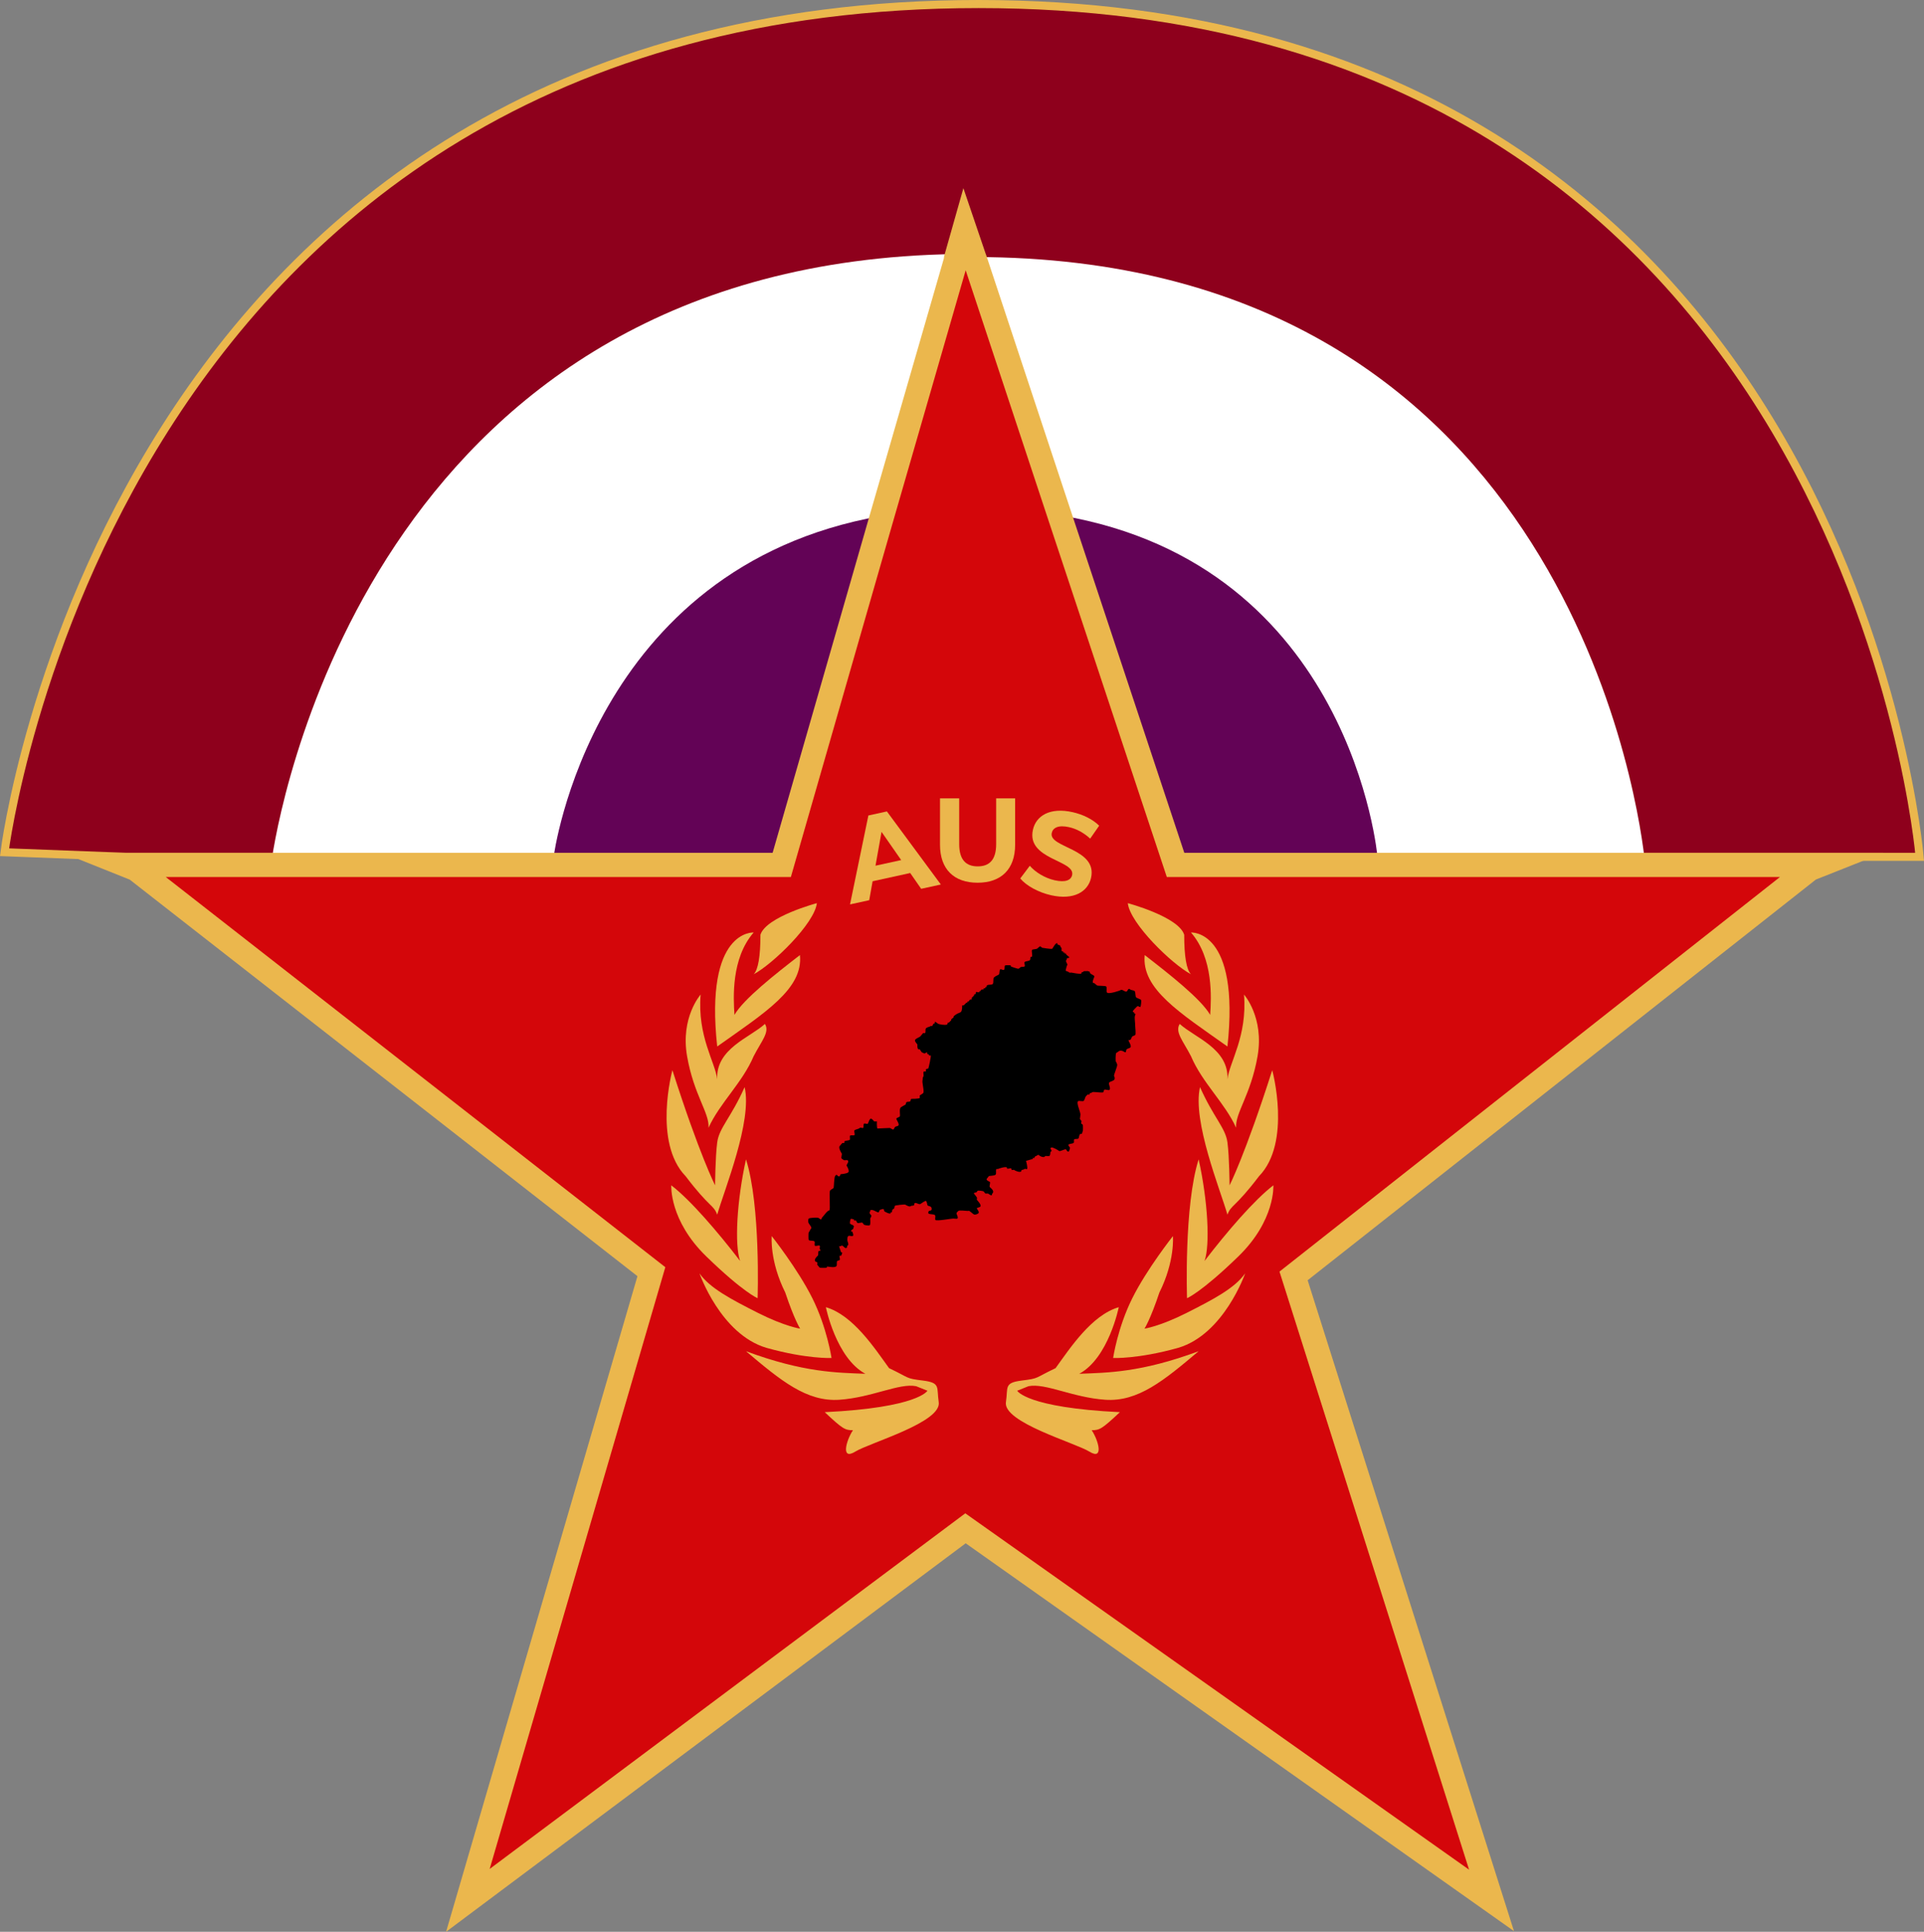
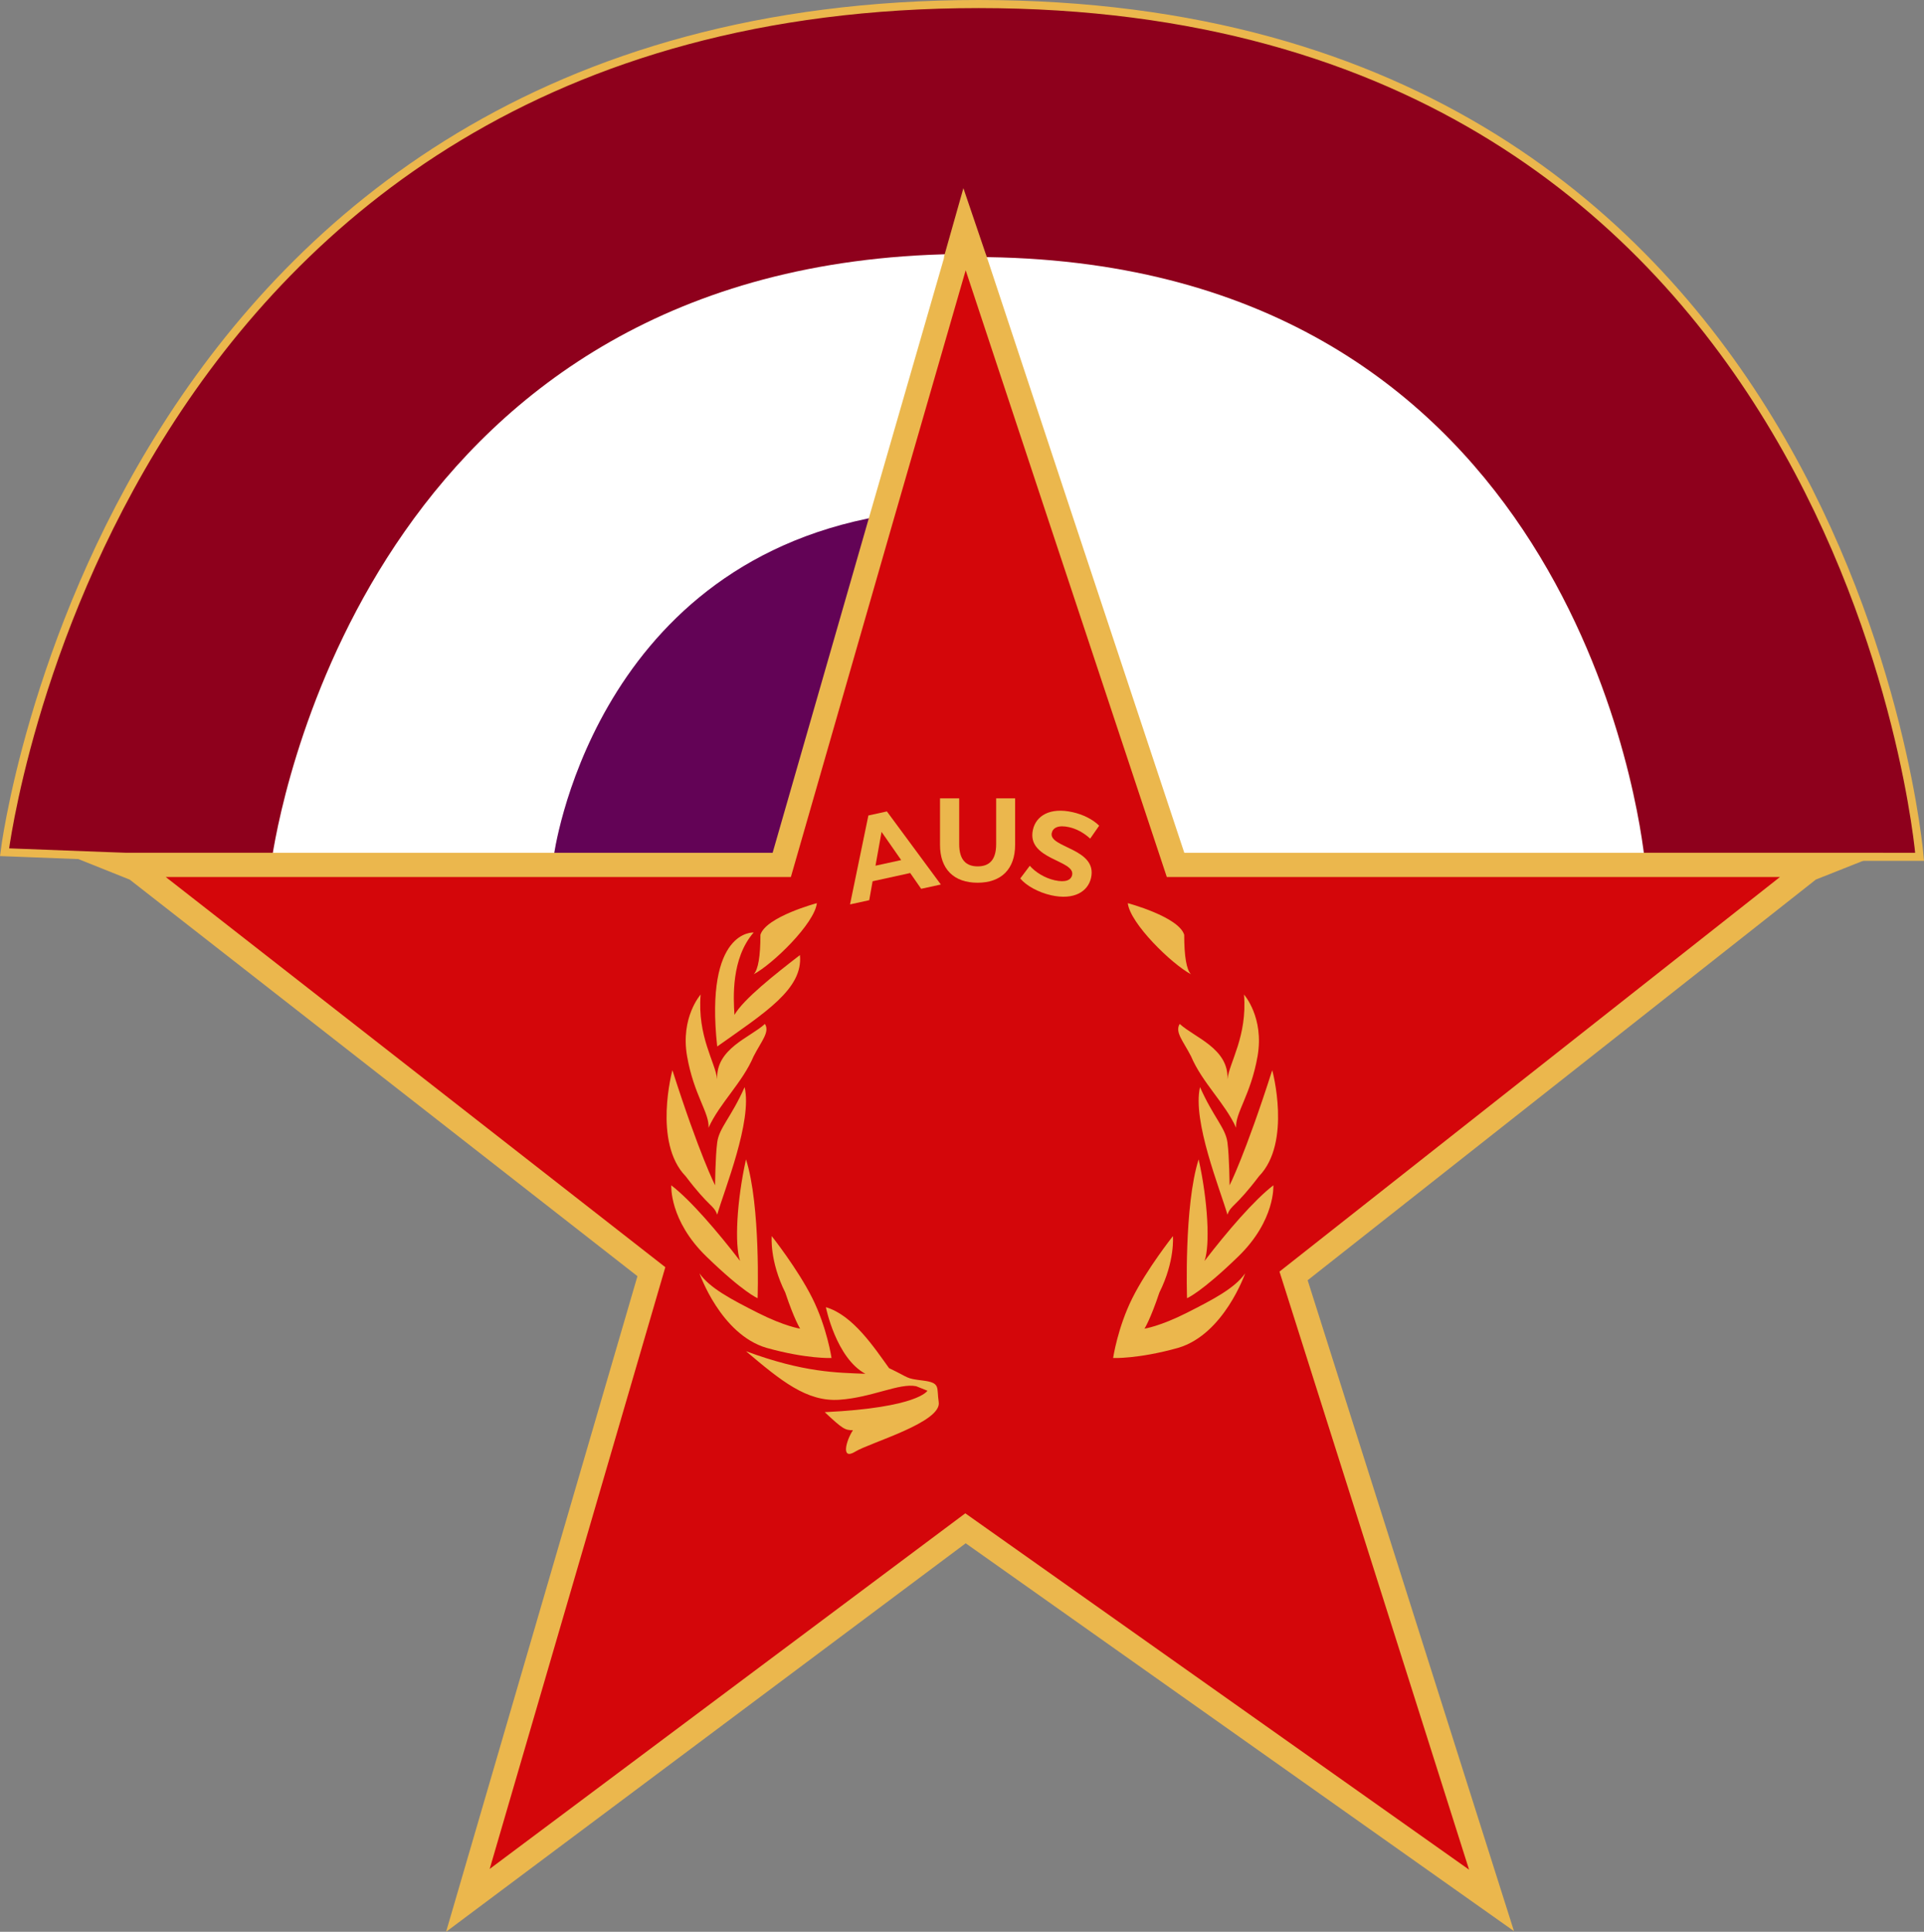
<svg xmlns="http://www.w3.org/2000/svg" xmlns:ns1="http://sodipodi.sourceforge.net/DTD/sodipodi-0.dtd" xmlns:ns2="http://www.inkscape.org/namespaces/inkscape" version="1.1" id="Layer_2" x="0px" y="0px" width="238.215" height="239.142" viewBox="0 0 238.215 239.142" enable-background="new 0 0 470.922 392.964" xml:space="preserve" ns1:docname="AUS logo.svg" ns2:version="0.92.4 (5da689c313, 2019-01-14)">
  <rect x="0" y="0" width="238.215" height="239.142" fill="#808080" stroke="none" />
  <defs id="defs2177" />
  <ns1:namedview pagecolor="#ffffff" bordercolor="#666666" borderopacity="1" objecttolerance="10" gridtolerance="10" guidetolerance="10" ns2:pageopacity="0" ns2:pageshadow="2" ns2:window-width="1920" ns2:window-height="1051" id="namedview2175" showgrid="false" ns2:zoom="3.5878274" ns2:cx="119.10762" ns2:cy="119.57097" ns2:window-x="-9" ns2:window-y="-9" ns2:window-maximized="1" ns2:current-layer="layer7" />
  <path id="path5" stroke-miterlimit="10" d="m 226.069,106.07 h -0.739 -79.78 l -14.19,-42.76 -10.668,-31.99 -0.08,-0.355 -1.2,-3.623 -1.04,3.579 -0.04,0.165 -9.28,32.362 -12.26,42.622 h -81.24 v 0 L 0.562,105.499 c 0,0 12.84,-104.999 120.62,-104.999 107.78,0 116.49,105.57 116.49,105.57 z" style="stroke:#ebb74d;stroke-miterlimit:10;stroke-opacity:1;fill:#8e001c;fill-opacity:1" ns2:connector-curvature="0" />
  <path id="path33" stroke-miterlimit="10" d="m 203.589,106.07 h -58.04 l -14.19,-42.76 -10.668,-31.49 c 71.537,0.05 81.828,65.25 82.898,74.25 z" ns2:connector-curvature="0" style="fill:#ffffff;stroke:none;stroke-miterlimit:10" />
-   <path id="path37" stroke-miterlimit="10" d="m 170.549,106.07 h -25 l -14.19,-42.26 c 36.051,6.131 39.19,42.26 39.19,42.26 z" style="fill:#630356;stroke:none;stroke-miterlimit:10;stroke-opacity:1;fill-opacity:1" ns2:connector-curvature="0" />
-   <path id="path39" stroke-miterlimit="10" d="m 118.33,31.45 -9.28,32.18 -12.26,42.44 h -63.09 c 1.409,-9 14.13,-73.54 84.63,-74.62 z" ns2:connector-curvature="0" style="fill:#ffffff;stroke:none;stroke-miterlimit:10" />
+   <path id="path39" stroke-miterlimit="10" d="m 118.33,31.45 -9.28,32.18 -12.26,42.44 h -63.09 c 1.409,-9 14.13,-73.54 84.63,-74.62 " ns2:connector-curvature="0" style="fill:#ffffff;stroke:none;stroke-miterlimit:10" />
  <path id="path45" stroke-miterlimit="10" d="m 109.049,63.881 -12.26,42.19 h -28.24 c 0,-0.001 4.58,-35.84 40.5,-42.19 z" style="fill:#630356;stroke:none;stroke-miterlimit:10;stroke-opacity:1;fill-opacity:1" ns2:connector-curvature="0" />
  <g ns2:groupmode="layer" id="layer5" ns2:label="Layer 1" transform="translate(-113.938,-79.932)" ns1:insensitive="true" />
  <g ns2:groupmode="layer" id="layer6" ns2:label="Layer 2" transform="translate(-113.938,-79.932)" ns1:insensitive="true">
    <polygon id="polygon35" stroke-miterlimit="10" points="234.547,111.804 234.627,112.018 245.297,144.25 259.487,187.002 339.268,187.002 338.007,187.502 274.098,237.882 298.607,315.188 233.478,269.125 171.868,315.184 194.587,237.357 130.757,187.51 129.487,187.002 210.728,187.002 222.987,144.373 232.268,112.252 232.308,111.947 233.348,108.275 " style="fill:#d4060a;fill-opacity:1;stroke:#ebb74d;stroke-width:3;stroke-miterlimit:10;stroke-opacity:1" />
  </g>
  <g ns2:groupmode="layer" id="layer7" ns2:label="Layer 3">
    <g transform="translate(-113.938,-79.932)" style="fill:#ebb74d;fill-opacity:1" id="g2738">
-       <path d="m 252.455,241.754 c 0,0 -1.259,6.287 -4.891,8.243 3.493,-0.14 7.621,-0.14 14.777,-2.794 -4.299,3.633 -7.514,6.287 -11.563,6.008 -4.053,-0.279 -7.405,-2.096 -9.501,-1.677 -1.396,0.56 -1.396,0.56 -1.396,0.56 0,0 1.117,2.096 12.715,2.654 -2.236,2.096 -2.516,2.234 -3.493,2.234 0.839,1.259 1.537,3.771 -0.279,2.654 -1.815,-1.117 -10.759,-3.633 -10.339,-6.146 0.279,-1.816 -0.279,-2.377 1.955,-2.655 2.236,-0.278 1.537,-0.278 4.191,-1.536 1.815,-2.514 4.471,-6.567 7.824,-7.545 z" id="path7" ns2:connector-curvature="0" style="fill:#ebb74d;fill-opacity:1" />
      <path d="m 268.103,237.563 c 0,0 -2.61,7.545 -8.291,9.223 -4.981,1.396 -8.056,1.258 -8.056,1.258 0,0 0.56,-3.771 2.375,-7.404 1.816,-3.634 5.029,-7.686 5.029,-7.686 0,0 0.279,3.074 -1.677,6.986 -1.118,3.353 -1.843,4.471 -1.843,4.471 0,0 1.91,-0.279 5.229,-1.956 3.319,-1.678 5.977,-3.076 7.234,-4.892 z" id="path9" ns2:connector-curvature="0" style="fill:#ebb74d;fill-opacity:1" />
      <path d="m 271.596,226.666 c 0,0 0.271,4.33 -4.335,8.802 -4.607,4.472 -6.354,5.171 -6.354,5.171 0,0 -0.394,-11.438 1.438,-17.187 1.148,5.17 1.43,10.618 0.73,12.575 2.792,-3.632 6.146,-7.545 8.521,-9.361 z" id="path11" ns2:connector-curvature="0" style="fill:#ebb74d;fill-opacity:1" />
      <path d="m 271.457,212.415 c 0,0 2.438,8.94 -1.646,13.133 -2.966,3.912 -3.439,3.494 -3.9,4.751 -0.882,-3.074 -4.373,-11.597 -3.396,-15.788 1.676,3.772 3.155,5.029 3.396,6.847 0.238,1.816 0.262,5.31 0.262,5.31 0,0 1.93,-3.775 5.284,-14.253 z" id="path13" ns2:connector-curvature="0" style="fill:#ebb74d;fill-opacity:1" />
      <path d="m 267.963,203.053 c 0,0 2.515,2.822 1.677,7.629 -0.839,4.808 -2.795,7.043 -2.654,8.858 -1.397,-3.074 -4.19,-5.562 -5.589,-8.858 -0.979,-1.899 -2.02,-2.992 -1.396,-3.996 1.815,1.678 6.092,3.043 5.91,6.848 0.236,-2.096 2.47,-5.311 2.052,-10.481 z" id="path15" ns2:connector-curvature="0" style="fill:#ebb74d;fill-opacity:1" />
-       <path d="m 261.396,195.369 c 0,0 6.091,-0.418 4.514,14.111 -5.91,-4.19 -10.66,-7.125 -10.242,-11.316 3.074,2.375 6.985,5.449 8.104,7.404 0.14,-2.095 0.418,-6.985 -2.376,-10.199 z" id="path17" ns2:connector-curvature="0" style="fill:#ebb74d;fill-opacity:1" />
      <path d="m 253.572,191.737 c 0,0 6.287,1.677 6.985,3.912 0,2.654 0.28,4.332 0.839,4.89 -2.375,-1.257 -7.544,-6.287 -7.824,-8.802 z" id="path19" ns2:connector-curvature="0" style="fill:#ebb74d;fill-opacity:1" />
      <path d="m 216.191,241.754 c 0,0 1.258,6.287 4.89,8.243 -3.493,-0.14 -7.621,-0.14 -14.778,-2.794 4.299,3.633 7.513,6.287 11.565,6.008 4.052,-0.279 7.405,-2.096 9.5,-1.677 1.397,0.56 1.397,0.56 1.397,0.56 0,0 -1.117,2.096 -12.714,2.654 2.235,2.096 2.515,2.234 3.493,2.234 -0.838,1.259 -1.537,3.771 0.279,2.654 1.816,-1.117 10.759,-3.633 10.339,-6.146 -0.28,-1.816 0.28,-2.377 -1.956,-2.655 -2.236,-0.278 -1.537,-0.278 -4.191,-1.536 -1.815,-2.514 -4.471,-6.567 -7.824,-7.545 z" id="path21" ns2:connector-curvature="0" style="fill:#ebb74d;fill-opacity:1" />
      <path d="m 200.543,237.563 c 0,0 2.611,7.545 8.292,9.223 4.982,1.396 8.056,1.258 8.056,1.258 0,0 -0.559,-3.771 -2.375,-7.404 -1.816,-3.634 -5.03,-7.686 -5.03,-7.686 0,0 -0.279,3.074 1.677,6.986 1.118,3.353 1.842,4.471 1.842,4.471 0,0 -1.909,-0.279 -5.229,-1.956 -3.319,-1.678 -5.976,-3.076 -7.233,-4.892 z" id="path23" ns2:connector-curvature="0" style="fill:#ebb74d;fill-opacity:1" />
      <path d="m 197.05,226.666 c 0,0 -0.271,4.33 4.335,8.802 4.606,4.472 6.354,5.171 6.354,5.171 0,0 0.393,-11.438 -1.437,-17.187 -1.149,5.17 -1.429,10.618 -0.73,12.575 -2.793,-3.632 -6.147,-7.545 -8.522,-9.361 z" id="path25" ns2:connector-curvature="0" style="fill:#ebb74d;fill-opacity:1" />
      <path d="m 197.19,212.415 c 0,0 -2.438,8.94 1.646,13.133 2.965,3.912 3.44,3.494 3.901,4.751 0.88,-3.074 4.373,-11.597 3.395,-15.788 -1.677,3.772 -3.157,5.029 -3.395,6.847 -0.238,1.816 -0.261,5.31 -0.261,5.31 0,0 -1.933,-3.775 -5.286,-14.253 z" id="path27" ns2:connector-curvature="0" style="fill:#ebb74d;fill-opacity:1" />
      <path d="m 200.684,203.053 c 0,0 -2.515,2.822 -1.677,7.629 0.838,4.808 2.795,7.043 2.655,8.858 1.397,-3.074 4.191,-5.562 5.588,-8.858 0.978,-1.899 2.019,-2.992 1.397,-3.996 -1.816,1.678 -6.091,3.043 -5.91,6.848 -0.237,-2.096 -2.472,-5.311 -2.053,-10.481 z" id="path29" ns2:connector-curvature="0" style="fill:#ebb74d;fill-opacity:1" />
      <path d="m 207.25,195.369 c 0,0 -6.091,-0.418 -4.513,14.111 5.91,-4.19 10.661,-7.125 10.241,-11.316 -3.074,2.375 -6.986,5.449 -8.104,7.404 -0.139,-2.095 -0.418,-6.985 2.376,-10.199 z" id="path31" ns2:connector-curvature="0" style="fill:#ebb74d;fill-opacity:1" />
      <path d="m 215.075,191.737 c 0,0 -6.287,1.677 -6.986,3.912 0,2.654 -0.28,4.332 -0.838,4.89 2.374,-1.257 7.543,-6.287 7.824,-8.802 z" id="path43" ns2:connector-curvature="0" style="fill:#ebb74d;fill-opacity:1" />
    </g>
-     <path style="fill:#000000;fill-opacity:1;stroke:none;stroke-width:0.382;stroke-linecap:butt;stroke-linejoin:miter;stroke-miterlimit:4;stroke-dasharray:none;stroke-opacity:1" d="m 133.765,138.042 c 0.075,-0.304 -0.536,-1.47 -0.295,-1.711 0.128,-0.128 0.58,0.069 0.708,-0.059 0.148,-0.148 0.148,-0.443 0.295,-0.59 0.041,-0.041 0.136,-0.136 0.177,-0.177 0.039,-0.039 0.197,0.039 0.236,0 0.028,-0.028 -0.028,-0.09 0,-0.118 0.088,-0.088 0.266,-0.088 0.354,-0.177 0.06,-0.06 0.496,0 0.59,0 0.122,0 0.689,0.078 0.767,0 0.069,-0.069 0.049,-0.226 0.118,-0.295 0.108,-0.108 0.541,0.108 0.649,0 0.221,-0.221 -0.213,-0.731 0,-0.944 0.05,-0.05 0.46,-0.165 0.59,-0.295 0.086,-0.086 0.075,-0.338 0,-0.413 -0.152,-0.152 0.48,-1.283 0.354,-1.534 -0.081,-0.162 -0.084,-0.261 -0.177,-0.354 -0.014,-0.014 -0.015,-0.855 0.059,-1.003 0.041,-0.081 0.138,-0.079 0.177,-0.118 0.483,-0.483 0.891,0.112 1.003,0 0.079,-0.079 0.039,-0.275 0.118,-0.354 0.096,-0.096 0.372,-0.136 0.472,-0.236 0.185,-0.185 -0.275,-0.846 -0.236,-0.885 0.049,-0.049 0.187,-0.01 0.236,-0.059 0.108,-0.108 0.128,-0.305 0.236,-0.413 0.088,-0.088 0.266,-0.088 0.354,-0.177 0.114,-0.114 0,-0.942 0,-1.121 0,-0.419 -0.059,-0.674 -0.059,-1.062 0,-0.284 0.159,-0.372 0.059,-0.472 -0.039,-0.039 -0.079,0.039 -0.118,0 -0.039,-0.039 0.039,-0.079 0,-0.118 -0.049,-0.049 -0.128,-0.069 -0.177,-0.118 -0.078,-0.078 0.477,-0.595 0.531,-0.649 0.113,-0.113 0.353,0.119 0.413,0.059 0.039,-0.039 0.162,-0.782 0.059,-0.885 -0.068,-0.068 -0.501,-0.206 -0.59,-0.295 -0.119,-0.119 -0.062,-0.652 -0.177,-0.767 -0.138,-0.138 -0.452,-0.098 -0.59,-0.236 -0.19,-0.19 -0.329,0.211 -0.354,0.236 -0.221,0.221 -0.605,-0.339 -0.826,-0.118 -0.041,0.041 -1.428,0.519 -1.652,0.295 -0.148,-0.148 0.029,-0.62 -0.118,-0.767 -0.091,-0.091 -1.062,-0.059 -1.121,-0.118 -0.089,-0.089 -0.225,-0.166 -0.354,-0.295 -0.028,-0.028 -0.09,0.028 -0.118,0 -0.215,-0.215 0.225,-0.778 0.118,-0.885 -0.086,-0.086 -0.416,-0.239 -0.472,-0.295 -0.043,-0.043 -0.06,-0.178 -0.118,-0.236 -0.039,-0.039 -0.138,-0.02 -0.177,-0.059 -0.023,-0.023 -0.2,0 -0.236,0 -0.223,0 -0.24,-0.055 -0.413,0.118 -0.028,0.028 -0.09,-0.028 -0.118,0 -0.039,0.039 -0.02,0.138 -0.059,0.177 -0.122,0.122 -1.156,-0.118 -1.239,-0.118 -0.036,0 -0.213,0.023 -0.236,0 -0.132,-0.132 -0.416,-0.18 -0.472,-0.236 -0.015,-0.015 0.146,-0.618 0.177,-0.649 0.175,-0.175 -0.297,-0.47 -0.059,-0.708 0.039,-0.039 0.02,-0.138 0.059,-0.177 0.071,-0.071 0.408,-0.005 0.236,-0.177 -0.109,-0.109 -0.239,-0.18 -0.354,-0.295 -0.028,-0.028 0.028,-0.09 0,-0.118 -0.029,-0.029 -0.148,0.029 -0.177,0 -0.028,-0.028 0.028,-0.09 0,-0.118 -0.029,-0.029 -0.148,0.029 -0.177,0 -0.028,-0.028 0.028,-0.09 0,-0.118 -0.039,-0.039 -0.138,-0.02 -0.177,-0.059 -0.079,-0.079 0.02,-0.334 -0.059,-0.413 -0.142,-0.142 -0.073,-0.191 -0.177,-0.295 -0.069,-0.069 -0.226,-0.049 -0.295,-0.118 -0.028,-0.028 0.028,-0.09 0,-0.118 -0.205,-0.205 -0.559,0.559 -0.649,0.649 -0.081,0.081 -1.238,-0.117 -1.239,-0.118 -0.069,-0.069 -0.167,-0.108 -0.236,-0.177 -0.053,-0.053 -0.357,0.267 -0.413,0.295 -0.08,0.04 -0.561,0.089 -0.59,0.118 -0.157,0.157 0.098,0.728 -0.059,0.885 -0.028,0.028 -0.09,-0.028 -0.118,0 -0.088,0.088 -0.029,0.325 -0.118,0.413 -0.147,0.147 -0.502,0.088 -0.649,0.236 -0.088,0.088 0.088,0.443 0,0.531 -0.108,0.108 -0.423,0.01 -0.531,0.118 -0.071,0.071 -0.157,0.177 -0.295,0.177 -0.062,0 -0.846,-0.256 -0.885,-0.295 -0.028,-0.028 0.028,-0.09 0,-0.118 -0.043,-0.043 -0.676,-0.032 -0.708,0 -0.108,0.108 -0.01,0.423 -0.118,0.531 -0.114,0.114 -0.419,-0.112 -0.472,-0.059 -0.146,0.146 -0.076,0.548 -0.177,0.649 -0.082,0.082 -0.428,0.192 -0.59,0.354 -0.189,0.189 -0.013,0.662 -0.177,0.826 -0.148,0.147 -0.561,0.029 -0.708,0.177 -0.059,0.059 -0.059,0.177 -0.118,0.236 -0.028,0.028 -0.09,-0.028 -0.118,0 -0.028,0.028 0.028,0.09 0,0.118 -0.029,0.029 -0.147,-0.029 -0.177,0 -0.028,0.028 0.028,0.09 0,0.118 -0.059,0.059 -0.236,0 -0.295,0.059 -0.049,0.049 -0.069,0.128 -0.118,0.177 -0.028,0.028 -0.09,-0.028 -0.118,0 -0.028,0.028 0.028,0.09 0,0.118 -0.069,0.069 -0.344,-0.069 -0.413,0 -0.049,0.049 -0.01,0.187 -0.059,0.236 -0.039,0.039 -0.138,0.02 -0.177,0.059 -0.028,0.028 0.028,0.09 0,0.118 -0.098,0.098 -0.197,0.197 -0.295,0.295 -0.029,0.029 0.029,0.148 0,0.177 -0.049,0.049 -0.187,0.01 -0.236,0.059 -0.026,0.026 -0.153,0.236 -0.177,0.236 -0.039,0 -0.09,-0.028 -0.118,0 -0.028,0.028 0.028,0.09 0,0.118 -0.028,0.028 -0.09,-0.028 -0.118,0 -0.098,0.098 -0.197,0.197 -0.295,0.295 -0.091,0.091 -0.236,0.032 -0.236,0.059 0,1.237 -0.327,0.622 -1.062,1.357 -0.028,0.028 0.028,0.09 0,0.118 -0.082,0.082 -0.19,0.131 -0.295,0.236 -0.028,0.028 0.028,0.09 0,0.118 -0.079,0.079 -0.207,0.207 -0.295,0.295 -0.028,0.028 -0.09,-0.028 -0.118,0 -0.063,0.062 0.002,0.176 -0.118,0.236 -0.225,0.112 -1.027,-0.024 -1.121,-0.118 -0.029,-0.029 -0.341,-0.249 -0.354,-0.236 -0.049,0.049 -0.01,0.187 -0.059,0.236 -0.028,0.028 -0.09,-0.028 -0.118,0 -0.052,0.052 -0.11,0.228 -0.177,0.295 -0.029,0.029 -0.147,-0.029 -0.177,0 -0.134,0.134 -0.398,0.103 -0.59,0.295 -0.118,0.118 0,0.472 -0.118,0.59 -0.039,0.039 -0.197,-0.039 -0.236,0 -0.128,0.128 -0.226,0.285 -0.354,0.413 -0.071,0.071 -0.473,0.237 -0.59,0.354 -0.222,0.222 0.236,0.574 0.236,0.649 0,0.271 -0.013,0.459 0.118,0.59 0.03,0.029 0.147,-0.029 0.177,0 0.033,0.033 0.168,0.286 0.236,0.354 0.059,0.059 0.177,0.059 0.236,0.118 0.127,0.127 0.403,-0.128 0.413,-0.118 0.049,0.049 0.01,0.187 0.059,0.236 0.028,0.028 0.09,-0.028 0.118,0 0.049,0.049 0.069,0.128 0.118,0.177 0.029,0.029 0.148,-0.029 0.177,0 0.073,0.073 -0.267,1.565 -0.295,1.593 -0.091,0.092 -0.177,0 -0.295,0.118 -0.039,0.039 0.039,0.197 0,0.236 -0.059,0.059 -0.236,0 -0.295,0.059 -0.048,0.048 0,0.397 0,0.472 0,0.215 -0.118,0.082 -0.118,0.531 -0.123,0.314 0.26,1.451 0.059,1.652 -0.118,0.118 -0.295,0.177 -0.413,0.295 -0.049,0.049 0.049,0.246 0,0.295 -0.14,0.14 -1.041,0.097 -1.062,0.118 -0.076,0.076 -0.061,0.238 -0.118,0.295 -0.098,0.098 -0.374,0.02 -0.472,0.118 -0.069,0.069 -0.049,0.226 -0.118,0.295 -0.04,0.04 -0.486,0.25 -0.59,0.354 -0.222,0.222 -0.014,1.017 -0.118,1.121 -0.067,0.067 -0.321,0.144 -0.413,0.236 -0.087,0.087 0.434,0.687 0.236,0.885 -0.098,0.098 -0.315,0.079 -0.413,0.177 -0.052,0.052 -0.11,0.228 -0.177,0.295 -0.094,0.094 -0.359,-0.177 -0.472,-0.177 -0.459,0 -0.985,0.059 -1.357,0.059 -0.024,0 -0.161,0.016 -0.177,0 -0.064,-0.064 -0.076,-0.885 -0.059,-0.885 0.074,0 -0.317,0.037 -0.354,0 -0.032,-0.032 -0.318,-0.449 -0.472,-0.295 -0.13,0.13 -0.245,0.54 -0.295,0.59 -0.079,0.079 -0.393,-0.079 -0.472,0 -0.108,0.108 -0.01,0.423 -0.118,0.531 -0.06,0.06 -0.3,-0.114 -0.413,0 -0.15,0.15 -0.51,0.156 -0.649,0.295 -0.098,0.098 0.098,0.492 0,0.59 -0.079,0.079 -0.443,-0.029 -0.531,0.059 -0.098,0.098 0.039,0.433 -0.059,0.531 -0.071,0.071 -0.56,0.088 -0.649,0.177 -0.029,0.029 0.029,0.147 0,0.177 -0.059,0.059 -0.236,0 -0.295,0.059 -0.108,0.108 -0.187,0.246 -0.295,0.354 -0.187,0.188 0.186,0.835 0.236,0.885 0.108,0.108 -0.108,0.541 0,0.649 0.128,0.128 0.145,0.086 0.236,0.177 0.098,0.098 0.433,-0.039 0.531,0.059 0.218,0.218 -0.275,0.551 -0.118,0.708 0.039,0.039 0.356,0.588 0.177,0.767 -0.184,0.184 -0.929,0.221 -0.944,0.236 -0.059,0.059 -0.059,0.177 -0.118,0.236 -0.158,0.158 -0.37,-0.22 -0.413,-0.177 -0.057,0.057 -0.035,0.076 -0.118,0.118 -0.185,0.093 -0.161,1.459 -0.236,1.534 -0.098,0.098 -0.268,0.15 -0.413,0.295 -0.172,0.172 0.072,2.478 -0.118,2.478 -0.236,0 -0.696,0.696 -0.885,0.885 -0.074,0.074 -0.07,0.236 -0.118,0.236 -0.053,0 -0.256,-0.138 -0.295,-0.177 -0.114,-0.114 -1.147,-0.033 -1.239,0.059 -0.073,0.073 -0.059,0.271 -0.059,0.413 0,0.236 0.525,0.655 0.354,0.826 -0.128,0.128 -0.167,0.344 -0.295,0.472 -0.039,0.039 -0.039,0.905 0,0.944 0.148,0.148 0.561,0.029 0.708,0.177 0.098,0.098 -0.039,0.433 0.059,0.531 0.098,0.098 0.492,-0.098 0.59,0 0.039,0.039 0.02,0.138 0.059,0.177 -0.195,0.053 0.098,0.375 -1e-5,0.472 -0.029,0.029 -0.148,-0.029 -0.177,0 -0.118,0.118 0,0.472 -0.118,0.59 -0.024,0.024 -0.539,0.464 -0.295,0.708 0.059,0.059 0.177,0.059 0.236,0.118 0.049,0.049 -0.049,0.246 0,0.295 0.108,0.108 0.187,0.246 0.295,0.354 0.037,0.037 0.848,0.037 0.885,0 0.028,-0.028 -0.028,-0.09 0,-0.118 0.067,-0.067 0.925,0.196 1.18,-0.059 0.128,-0.128 -0.01,-0.521 0.118,-0.649 0.069,-0.069 0.226,-0.049 0.295,-0.118 0.088,-0.088 -0.088,-0.443 0,-0.531 0.029,-0.029 0.148,0.029 0.177,0 0.022,-0.022 0.172,-0.359 0.118,-0.413 -0.028,-0.028 -0.09,0.028 -0.118,0 -0.016,-0.016 -0.265,-0.738 -0.236,-0.767 0.029,-0.029 0.148,0.029 0.177,0 0.302,-0.302 0.493,0.451 0.767,0.177 0.049,-0.049 0.01,-0.187 0.059,-0.236 0.07,-0.07 0.118,-0.025 0.118,-0.177 0,-0.252 -0.118,-0.292 -0.118,-0.59 0,-0.814 0.498,-0.262 0.708,-0.472 0.092,-0.092 -0.084,-0.497 -0.118,-0.531 -0.028,-0.028 -0.09,0.028 -0.118,0 -0.1,-0.1 0.227,-0.286 0.236,-0.295 0.035,-0.035 0.118,-0.433 0.118,-0.354 0,0.039 0,0.157 0,0.118 0,-0.292 -0.344,-0.285 -0.472,-0.413 -0.09,-0.09 0.032,-0.563 0.059,-0.59 0.068,-0.068 0.393,0.04 0.413,0.059 0.028,0.028 -0.028,0.09 0,0.118 0.039,0.039 0.197,-0.039 0.236,0 0.057,0.057 0.095,0.213 0.177,0.295 0.108,0.108 0.541,-0.108 0.649,0 0.069,0.069 0.108,0.167 0.177,0.236 0.032,0.032 0.616,0.151 0.708,0.059 0.123,-0.123 0.059,-0.597 0.059,-0.826 0,-0.054 0.232,-0.299 0.118,-0.413 -0.093,-0.093 -0.3,-0.29 -0.118,-0.472 0.028,-0.028 -0.028,-0.09 0,-0.118 0.235,-0.235 0.794,0.236 1.003,0.236 0.11,0 0.116,-0.234 0.177,-0.295 0.025,-0.025 0.438,-0.152 0.472,-0.118 0.069,0.069 0.049,0.226 0.118,0.295 0.019,0.019 0.629,0.374 0.767,0.236 0.028,-0.028 -0.028,-0.09 0,-0.118 0.028,-0.028 0.09,0.028 0.118,0 0.079,-0.079 0.039,-0.275 0.118,-0.354 0.049,-0.049 0.128,-0.069 0.177,-0.118 0.079,-0.079 0.039,-0.275 0.118,-0.354 0.033,-0.033 1.217,-0.199 1.298,-0.118 0.034,0.034 0.515,0.311 0.649,0.177 0.088,-0.088 0.325,-0.029 0.413,-0.118 0.049,-0.049 0.01,-0.187 0.059,-0.236 0.172,-0.172 0.584,0.242 0.767,0.059 0.033,-0.033 0.592,-0.411 0.649,-0.354 0.143,0.143 0.165,0.519 0.177,0.531 0.181,0.181 0.531,0.062 0.531,0.472 0,0.332 -0.413,0.077 -0.413,0.413 0,0.039 -0.028,0.09 0,0.118 0.177,0.177 0.649,0.059 0.826,0.236 0.108,0.108 -0.049,0.482 0.059,0.59 0.158,0.158 1.965,-0.177 2.183,-0.177 0.085,0 0.477,0.054 0.531,0 0.179,-0.179 -0.237,-0.59 -0.059,-0.767 0.059,-0.059 0.118,-0.118 0.177,-0.177 0.114,-0.114 0.942,0 1.121,0 0.036,0 0.213,-0.023 0.236,0 0.069,0.069 0.167,0.108 0.236,0.177 0.098,0.079 0.19,0.166 0.295,0.236 0.19,0.127 0.537,-0.065 0.59,-0.118 0.198,-0.198 -0.269,-0.557 -0.177,-0.649 0.062,-0.062 0.304,-0.068 0.413,-0.177 0.193,-0.193 -0.361,-0.774 -0.413,-0.826 -0.047,-0.047 0.031,-0.233 0,-0.295 -0.032,-0.064 -0.321,-0.439 -0.354,-0.472 -0.141,-0.141 0.275,-0.157 0.295,-0.177 0.049,-0.049 0.069,-0.128 0.118,-0.177 0.095,-0.095 0.733,0.025 0.767,0.059 0.069,0.069 0.108,0.167 0.177,0.236 0.079,0.079 0.334,-0.02 0.413,0.059 0.025,0.025 0.335,0.255 0.413,0.177 0.039,-0.039 0.02,-0.138 0.059,-0.177 0.333,-0.333 -0.111,-0.642 -0.295,-0.826 -0.108,-0.108 0.108,-0.541 0,-0.649 -0.013,-0.013 -0.564,-0.203 -0.354,-0.413 0.088,-0.088 0.148,-0.207 0.236,-0.295 0.05,-0.05 0.677,-0.028 0.826,-0.177 0.138,-0.138 -0.02,-0.57 0.118,-0.708 0.029,-0.029 0.148,0.029 0.177,0 0.032,-0.032 0.953,-0.345 1.121,-0.177 0.028,0.028 -0.028,0.09 0,0.118 0.088,0.088 0.443,-0.088 0.531,0 0.039,0.039 0.02,0.138 0.059,0.177 0.049,0.049 0.246,-0.049 0.295,0 0.088,0.088 0.7,0.362 0.885,0.177 0.028,-0.028 -0.028,-0.09 0,-0.118 0.098,-0.098 0.315,-0.079 0.413,-0.177 0.111,-0.111 0.184,0.111 0.295,0 0.131,-0.131 -0.128,-0.993 -0.118,-1.003 5.9e-4,-5.8e-4 0.813,-0.223 0.826,-0.236 0.028,-0.028 -0.028,-0.09 0,-0.118 0.029,-0.029 0.148,0.029 0.177,0 0.086,-0.086 0.059,-0.236 0.236,-0.236 0.043,0 0.232,-0.24 0.354,-0.118 0.098,0.098 0.356,0.236 0.531,0.236 0.188,0 0.151,-0.033 0.236,-0.118 0.036,-0.036 0.298,0 0.354,0 0.059,0 0.177,-0.059 0.177,0 0,0.04 0.118,-0.185 0.118,-0.413 0,-0.152 0.049,-0.108 0.118,-0.177 0.148,-0.148 -0.28,-0.332 0,-0.472 0.159,-0.079 0.873,0.342 0.944,0.413 0.14,0.14 0.765,-0.297 0.885,-0.177 0.025,0.025 0.191,0.399 0.354,0.236 0.025,-0.025 0.165,-0.425 0.118,-0.472 -0.022,-0.022 -0.244,-0.287 -0.177,-0.354 0.147,-0.148 0.502,-0.088 0.649,-0.236 0.079,-0.079 -0.02,-0.334 0.059,-0.413 0.108,-0.108 0.423,-0.01 0.531,-0.118 0.042,-0.042 0.102,-0.456 0.177,-0.531 0.049,-0.049 0.187,-0.01 0.236,-0.059 0.069,-0.069 0.049,-0.226 0.118,-0.295 0.034,-0.034 0.034,-0.792 0,-0.826 -0.049,-0.049 -0.128,-0.069 -0.177,-0.118 -0.059,-0.059 0.059,-0.295 0,-0.354 -0.026,-0.026 -0.177,-0.213 -0.177,-0.236 0,-0.053 0.059,-0.347 0.059,-0.472 z" id="path13682" ns2:connector-curvature="0" />
    <path ns2:connector-curvature="0" id="path7289" style="font-style:normal;font-variant:normal;font-weight:bold;font-stretch:normal;font-size:14.667px;line-height:1.25;font-family:Montserrat;-inkscape-font-specification:'Montserrat Bold';font-variant-ligatures:normal;font-variant-caps:normal;font-variant-numeric:normal;font-feature-settings:normal;text-align:center;letter-spacing:0px;word-spacing:0px;writing-mode:lr-tb;text-anchor:middle;fill:#ebb74d;fill-opacity:1;stroke:none" d="m 114.053,110.029 2.436,-0.533 -6.68,-9.047 -2.292,0.502 -2.274,11.008 2.378,-0.521 0.418,-2.344 4.656,-1.019 z m -5.656,-2.861 0.75,-4.188 2.431,3.492 z" />
    <path ns2:connector-curvature="0" id="path7291" style="font-style:normal;font-variant:normal;font-weight:bold;font-stretch:normal;font-size:14.667px;line-height:1.25;font-family:Montserrat;-inkscape-font-specification:'Montserrat Bold';font-variant-ligatures:normal;font-variant-caps:normal;font-variant-numeric:normal;font-feature-settings:normal;text-align:center;letter-spacing:0px;word-spacing:0px;writing-mode:lr-tb;text-anchor:middle;fill:#ebb74d;fill-opacity:1;stroke:none" d="m 121.035,109.275 c 2.919,0 4.649,-1.672 4.649,-4.693 v -5.749 h -2.347 v 5.661 c 0,1.951 -0.836,2.757 -2.288,2.757 -1.437,0 -2.288,-0.807 -2.288,-2.757 v -5.661 h -2.376 v 5.749 c 0,3.021 1.731,4.693 4.649,4.693 z" />
    <path ns2:connector-curvature="0" id="path7293" style="font-style:normal;font-variant:normal;font-weight:bold;font-stretch:normal;font-size:14.667px;line-height:1.25;font-family:Montserrat;-inkscape-font-specification:'Montserrat Bold';font-variant-ligatures:normal;font-variant-caps:normal;font-variant-numeric:normal;font-feature-settings:normal;text-align:center;letter-spacing:0px;word-spacing:0px;writing-mode:lr-tb;text-anchor:middle;fill:#ebb74d;fill-opacity:1;stroke:none" d="m 130.136,110.825 c 2.862,0.645 4.572,-0.473 4.949,-2.147 0.829,-3.677 -5.281,-3.716 -4.865,-5.562 0.142,-0.63 0.787,-1.025 2.161,-0.716 0.887,0.2 1.788,0.674 2.598,1.413 l 1.112,-1.599 c -0.798,-0.796 -2.018,-1.387 -3.277,-1.671 -2.847,-0.642 -4.54,0.465 -4.924,2.168 -0.838,3.72 5.275,3.745 4.853,5.619 -0.139,0.615 -0.8,0.947 -2.173,0.638 -1.202,-0.271 -2.364,-0.984 -3.07,-1.789 l -1.18,1.568 c 0.732,0.887 2.228,1.72 3.817,2.078 z" />
  </g>
</svg>